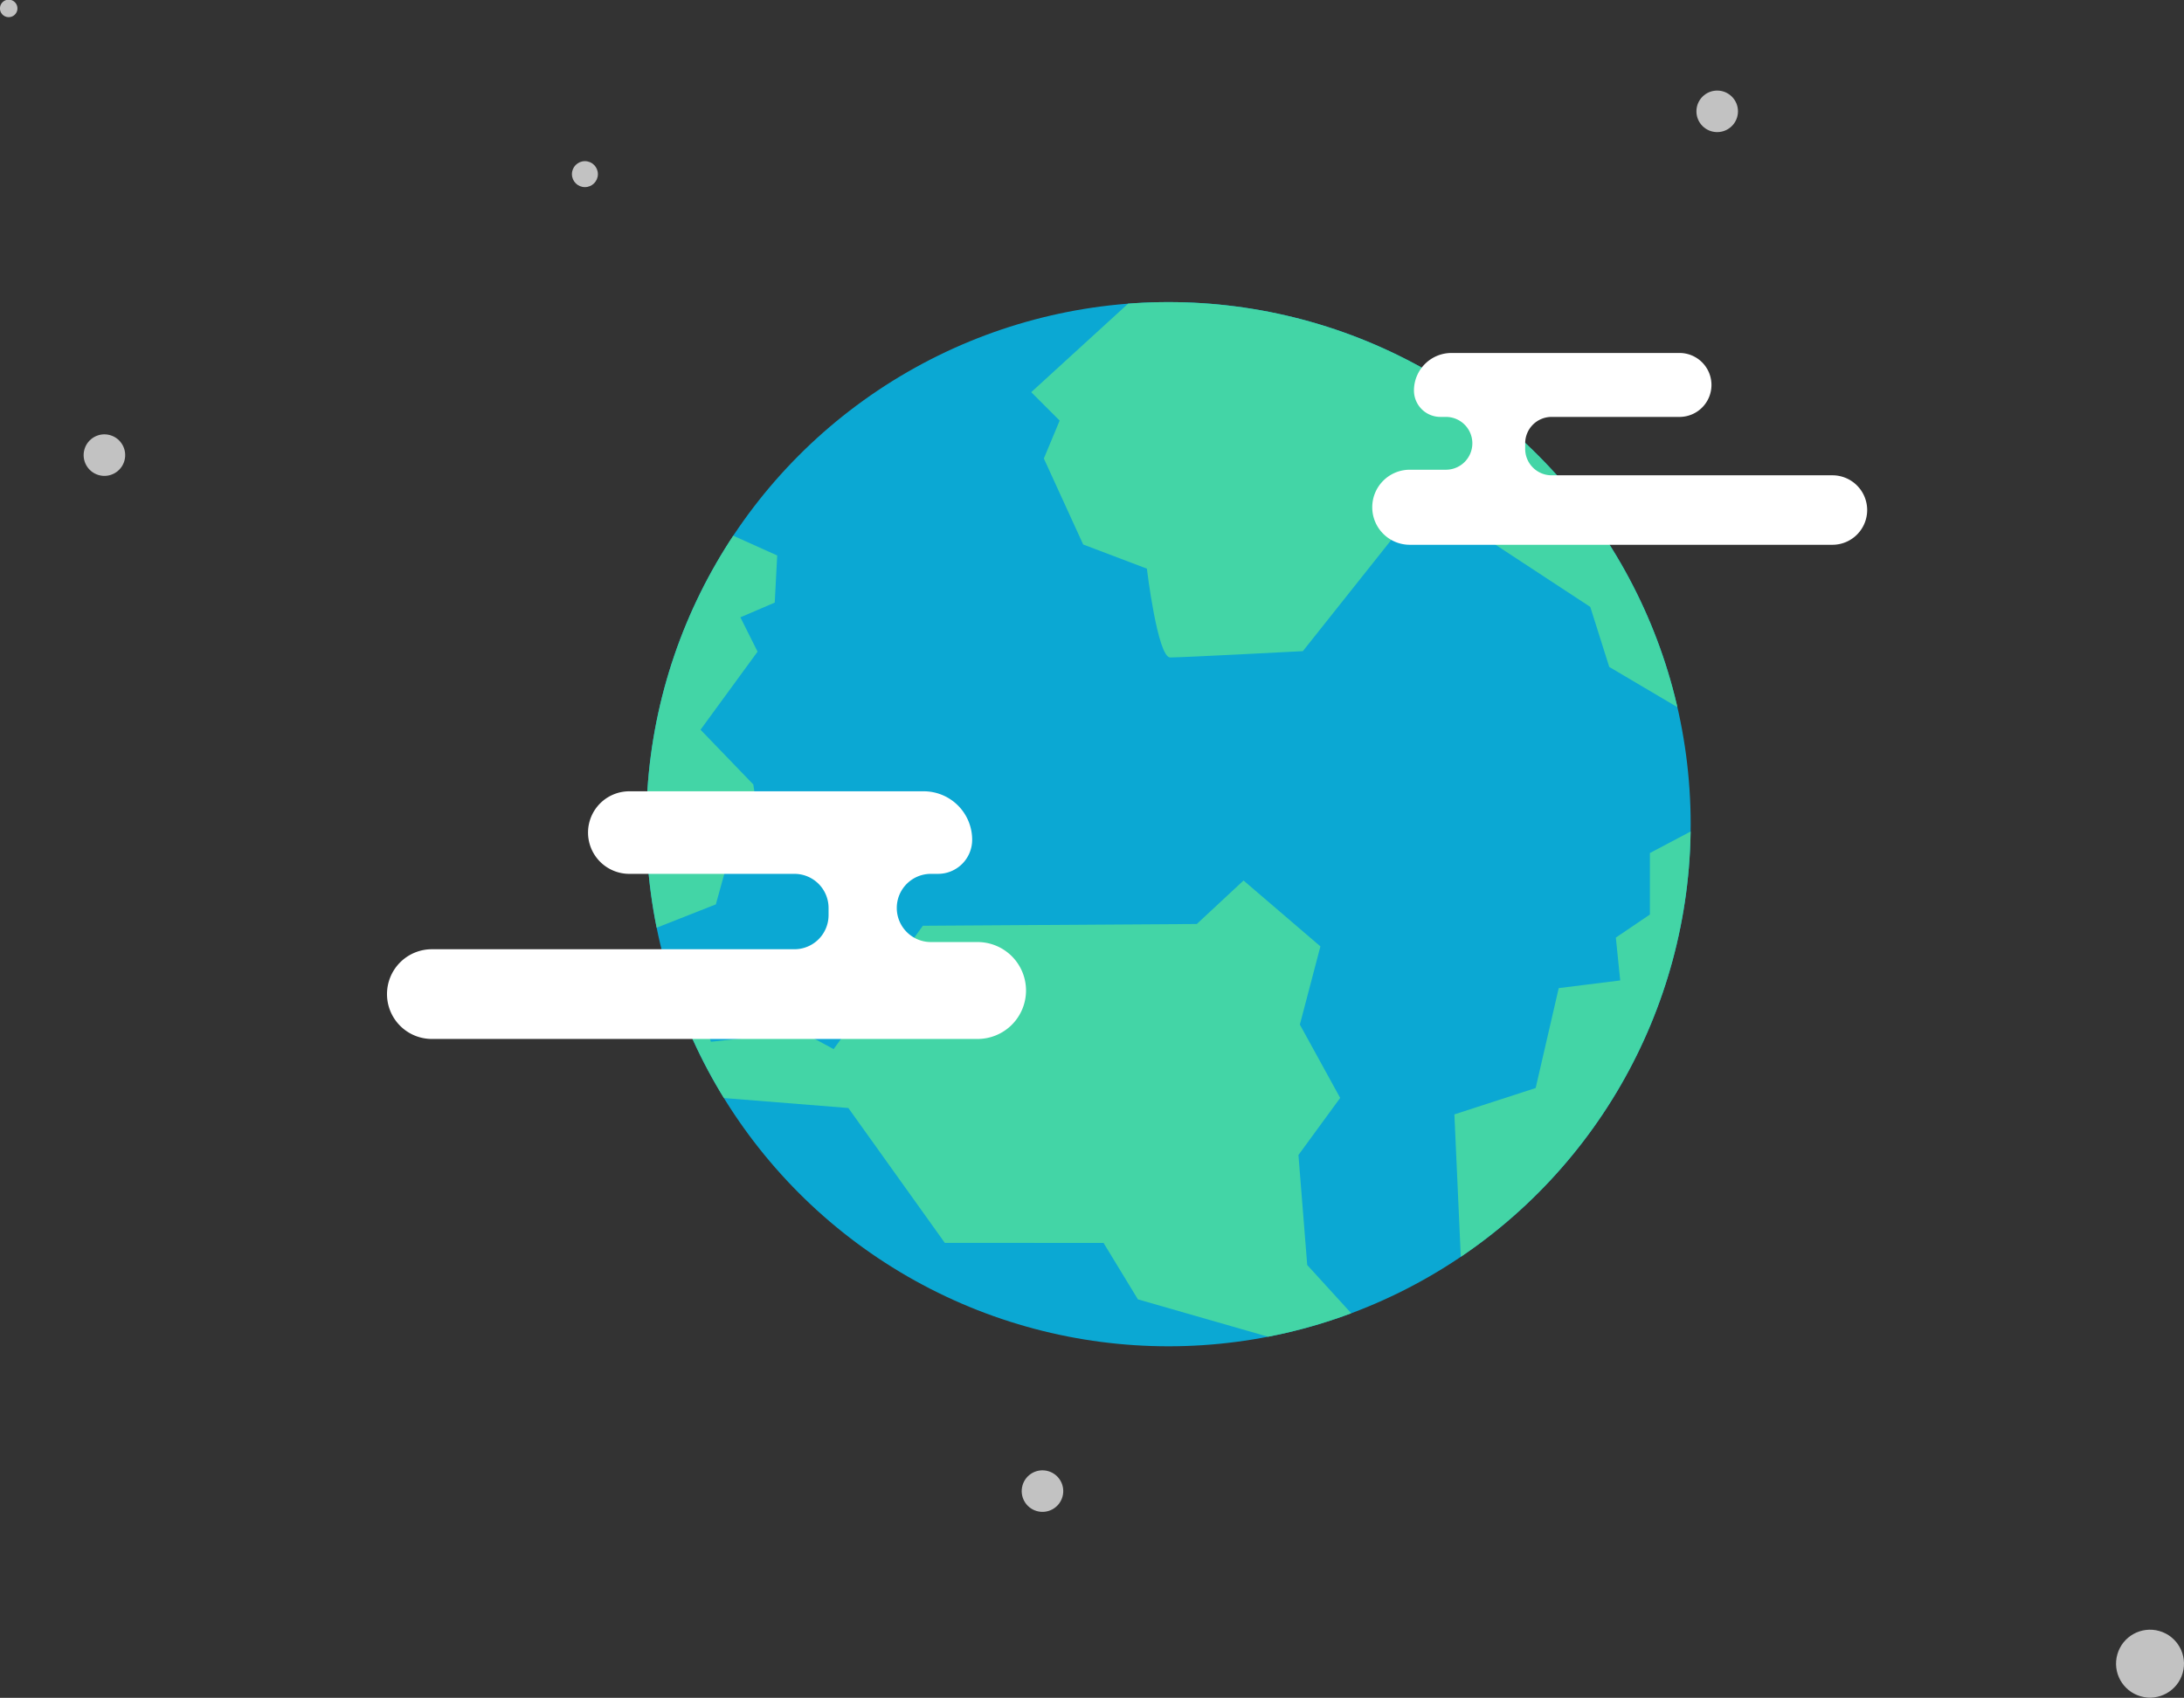
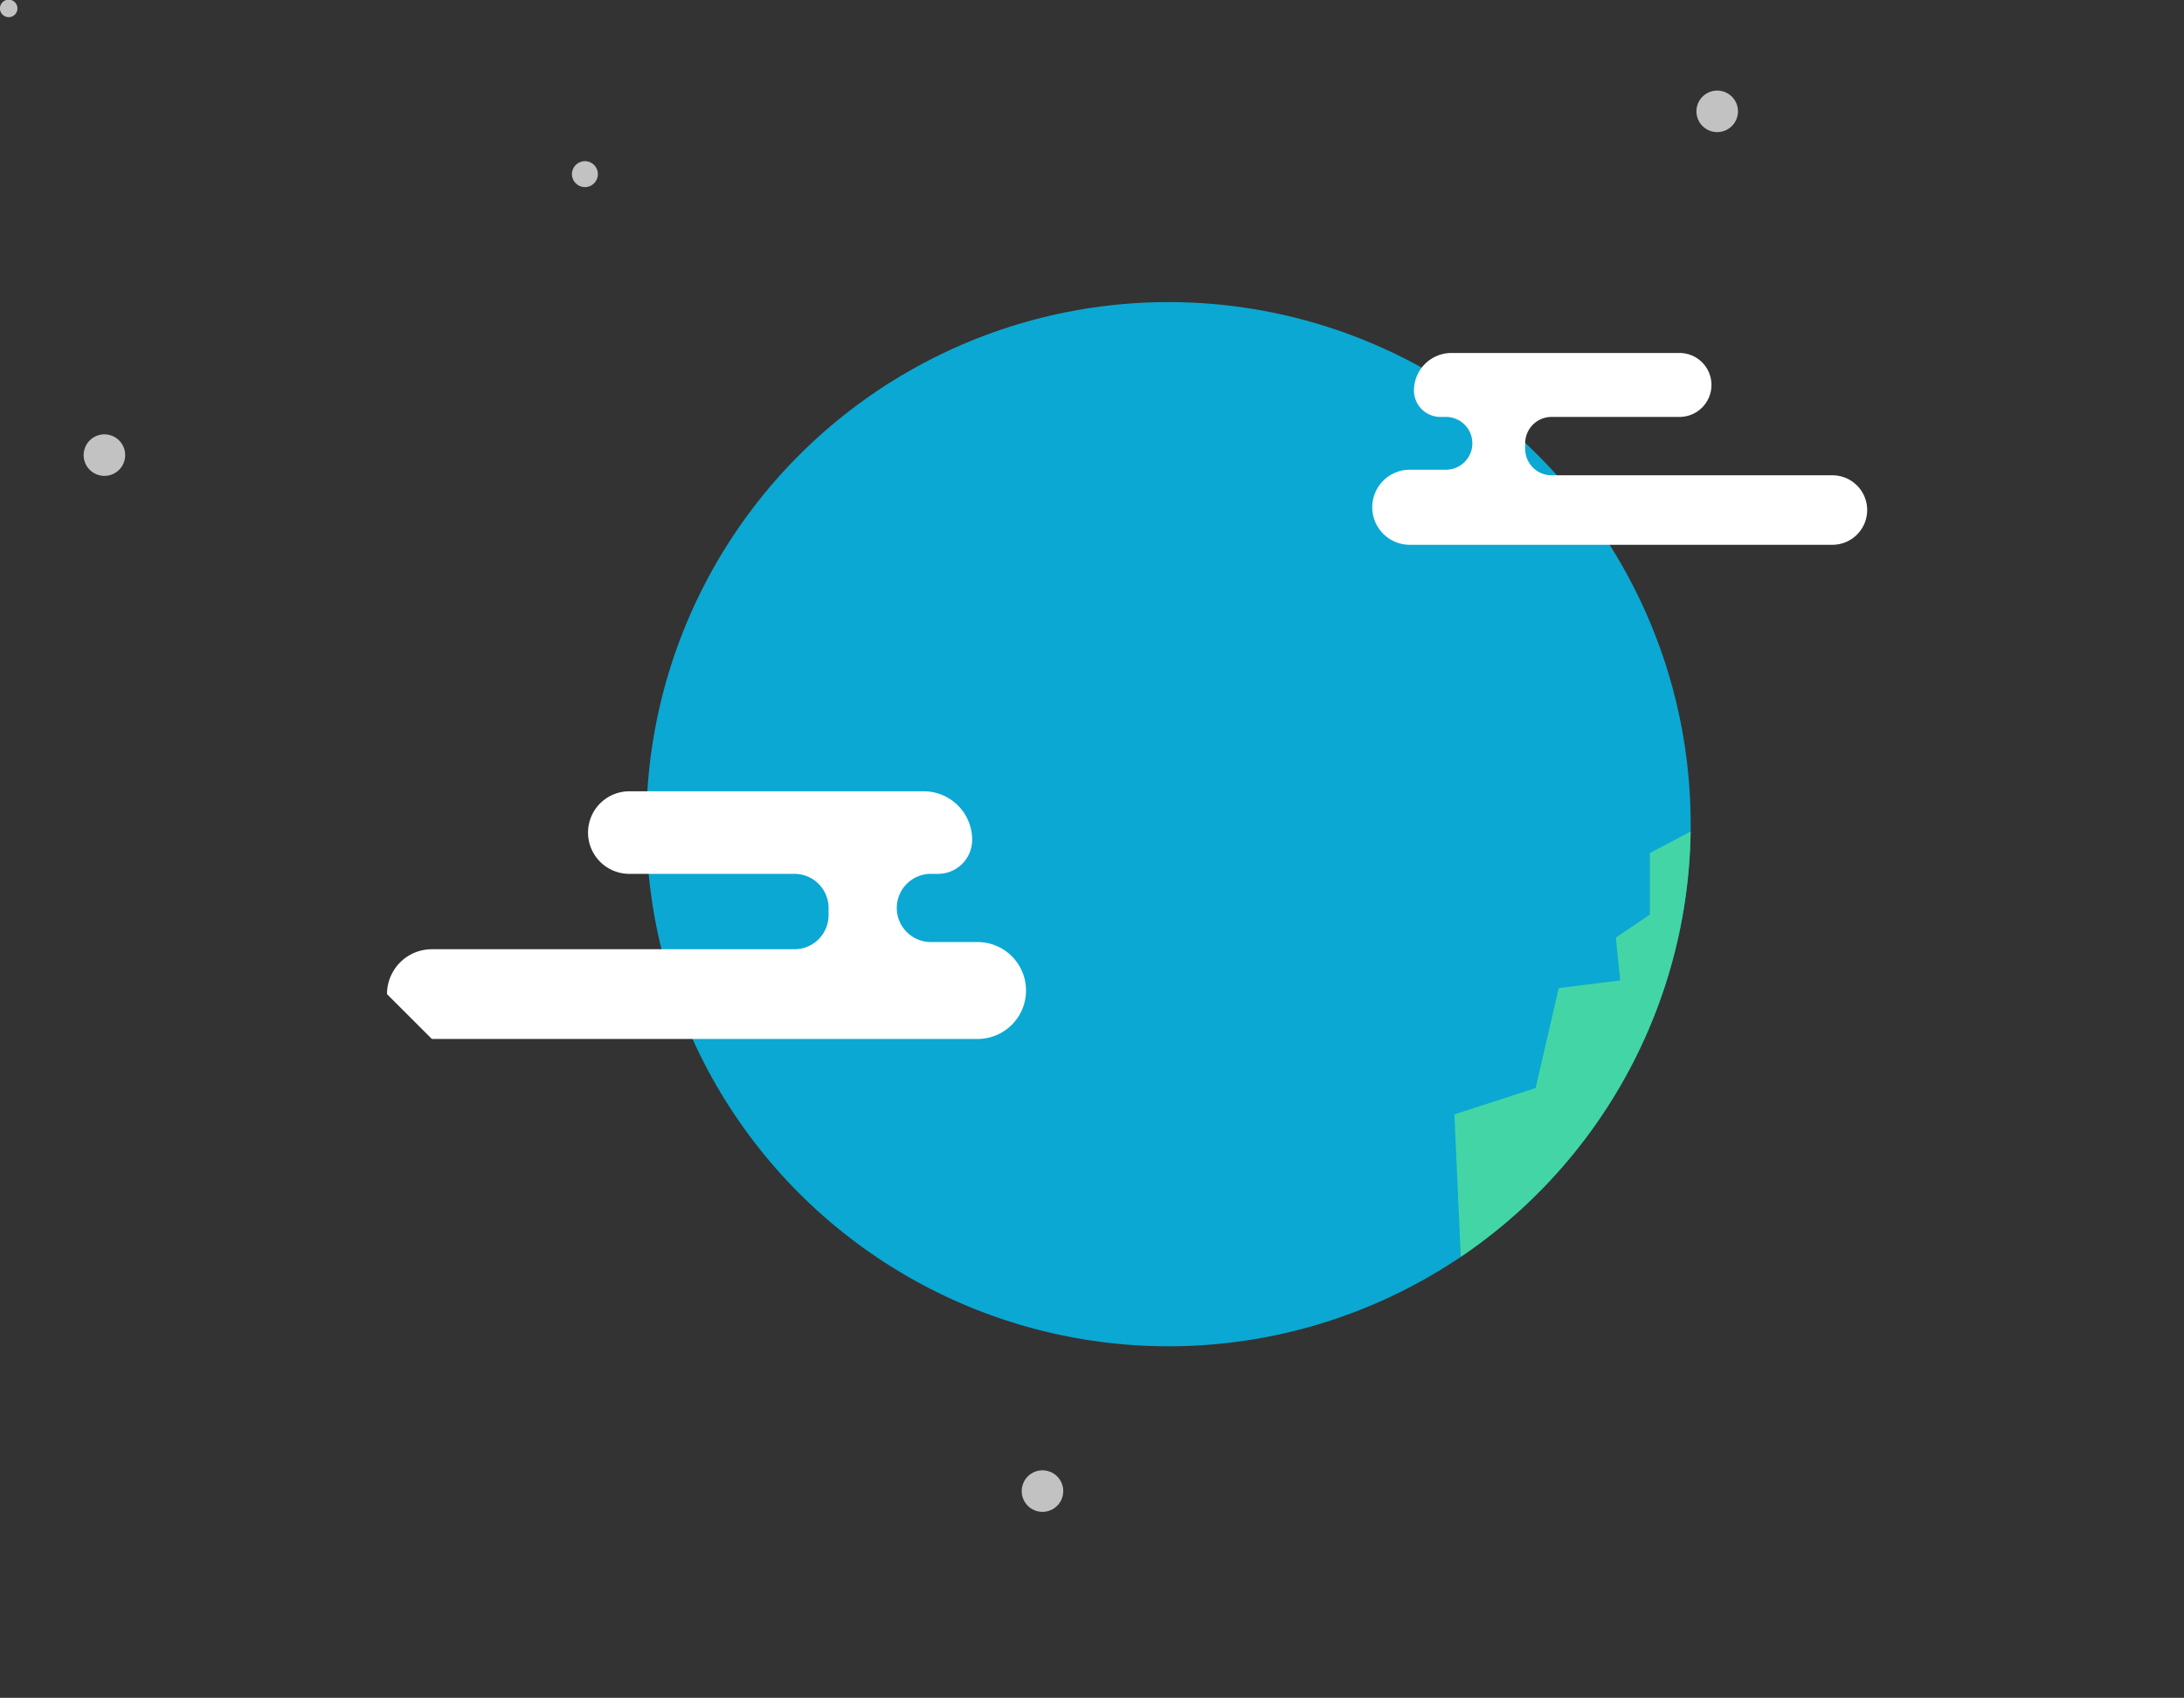
<svg xmlns="http://www.w3.org/2000/svg" id="Layer_1" data-name="Layer 1" viewBox="0 0 325.376 252.989">
  <rect x="0" y="0" width="325.376" height="252.989" fill="#333333" stroke="none" />
  <defs>
    <clipPath id="clip-path" transform="translate(-1387.335 -6053.309)">
      <circle cx="1561.418" cy="6176.119" r="77.796" style="fill:none" />
    </clipPath>
  </defs>
  <title>your-world</title>
  <circle cx="1388.64" cy="6054.614" r="1.305" transform="translate(-6118.125 1068.66) rotate(-86.977)" style="fill:#fff;opacity:0.7" />
  <g style="clip-path:url(#clip-path)">
    <circle cx="174.083" cy="122.81" r="77.796" style="fill:#0ba8d3" />
-     <polygon points="126.39 165.099 140.759 185.193 164.41 185.205 169.528 193.613 206.451 204.215 206.085 200.925 194.753 188.495 193.444 172.104 199.661 163.596 193.656 152.669 196.716 141.017 185.263 131.2 178.302 137.681 137.489 137.943 124.197 156.325 119.489 153.779 105.918 155.228 104.456 150.841 92.757 147.186 93.474 139.953 106.649 134.756 108.2 129.155 113.749 126.706 112.226 116.886 104.365 108.733 112.864 97.102 110.305 91.984 115.423 89.79 115.789 82.769 107.015 78.823 101.531 81.017 101.897 85.404 100.434 87.597 100.434 90.156 98.241 94.908 93.489 94.908 92.757 89.425 94.22 81.382 102.628 75.167 104.821 73.34 104.09 68.587 97.144 62.738 71.554 116.477 83.618 148.648 88.371 151.572 89.102 157.422 98.972 162.905 126.39 165.099" style="fill:#43d5a6" />
    <polygon points="217.986 195.174 216.677 166.05 228.785 162.123 232.221 147.234 241.383 146.089 240.729 139.708 245.801 136.272 245.801 127.109 257.254 121.056 254.487 133.03 256.927 156.069 217.986 195.174" style="fill:#43d5a6" />
-     <path d="M1505.675,6068.924l-11.294,9.882,8.47,6.117,15.059-7.529,8,4.706,5.176,11.764-8,7.059,6.588,1.121,10.353-3.765,1.412-10.532,4.706-1.882,8-1.412v-5.176l3.294,0.471,1.412-2.824,6.588,1.882,7.059-3.765,4.235,3.294-5.176,3.765-3.294,4.706-27.294,24.941,4.235,4.235-2.353,5.647,5.859,12.813,9.49,3.6s1.592,13.234,3.474,13.234,19.764-.941,19.764-0.941l14.588-18.353,13.176,1.882,15.059,9.882,2.824,8.941,10.353,6.117,2.824,14.588,2.824,4.706,7.059,5.176,4.235,3.765h4.235l6.588-8.941-8.47-23.058v-11.764l-13.176-25.411,0.471-9.882-70.116-49.881Z" transform="translate(-1387.335 -6053.309)" style="fill:#43d5a6" />
  </g>
  <path d="M1665.509,6129.309h0a5.178,5.178,0,0,0-5.178-5.178h-41.837a3.935,3.935,0,0,1-3.935-3.935v-0.829a3.935,3.935,0,0,1,3.935-3.935h19.054a4.764,4.764,0,0,0,4.764-4.764h0a4.764,4.764,0,0,0-4.764-4.764h-33.967a5.592,5.592,0,0,0-5.592,5.592h0a3.935,3.935,0,0,0,3.935,3.935h0.828a3.935,3.935,0,0,1,3.935,3.935h0a3.935,3.935,0,0,1-3.935,3.935h-5.385a5.592,5.592,0,0,0-5.592,5.592h0a5.592,5.592,0,0,0,5.592,5.592h62.963A5.178,5.178,0,0,0,1665.509,6129.309Z" transform="translate(-1387.335 -6053.309)" style="fill:#fff" />
  <circle cx="255.831" cy="16.59" r="3.095" style="fill:#fff;opacity:0.7" />
  <circle cx="87.141" cy="25.947" r="1.935" style="fill:#fff;opacity:0.7" />
  <circle cx="1542.644" cy="6275.521" r="3.095" transform="translate(-6302.623 -16.586) rotate(-74.072)" style="fill:#fff;opacity:0.7" />
  <circle cx="1402.889" cy="6121.152" r="3.095" transform="translate(-6255.583 -262.979) rotate(-74.072)" style="fill:#fff;opacity:0.7" />
-   <circle cx="1707.649" cy="6301.235" r="5.061" transform="translate(-6207.629 160.742) rotate(-74.072)" style="fill:#fff;opacity:0.7" />
-   <path d="M1444.991,6201.436h0a6.685,6.685,0,0,1,6.685-6.685h54.019a5.081,5.081,0,0,0,5.081-5.081v-1.07a5.081,5.081,0,0,0-5.081-5.081h-24.602a6.151,6.151,0,0,1-6.151-6.151h0a6.151,6.151,0,0,1,6.151-6.151h43.857a7.22,7.22,0,0,1,7.22,7.22h0a5.081,5.081,0,0,1-5.081,5.081h-1.069a5.081,5.081,0,0,0-5.081,5.081h0a5.081,5.081,0,0,0,5.081,5.081h6.953a7.22,7.22,0,0,1,7.22,7.22h0a7.22,7.22,0,0,1-7.22,7.22h-81.296A6.685,6.685,0,0,1,1444.991,6201.436Z" transform="translate(-1387.335 -6053.309)" style="fill:#fff" />
+   <path d="M1444.991,6201.436h0a6.685,6.685,0,0,1,6.685-6.685h54.019a5.081,5.081,0,0,0,5.081-5.081v-1.07a5.081,5.081,0,0,0-5.081-5.081h-24.602a6.151,6.151,0,0,1-6.151-6.151h0a6.151,6.151,0,0,1,6.151-6.151h43.857a7.22,7.22,0,0,1,7.22,7.22h0a5.081,5.081,0,0,1-5.081,5.081h-1.069a5.081,5.081,0,0,0-5.081,5.081h0a5.081,5.081,0,0,0,5.081,5.081h6.953a7.22,7.22,0,0,1,7.22,7.22h0a7.22,7.22,0,0,1-7.22,7.22h-81.296Z" transform="translate(-1387.335 -6053.309)" style="fill:#fff" />
</svg>